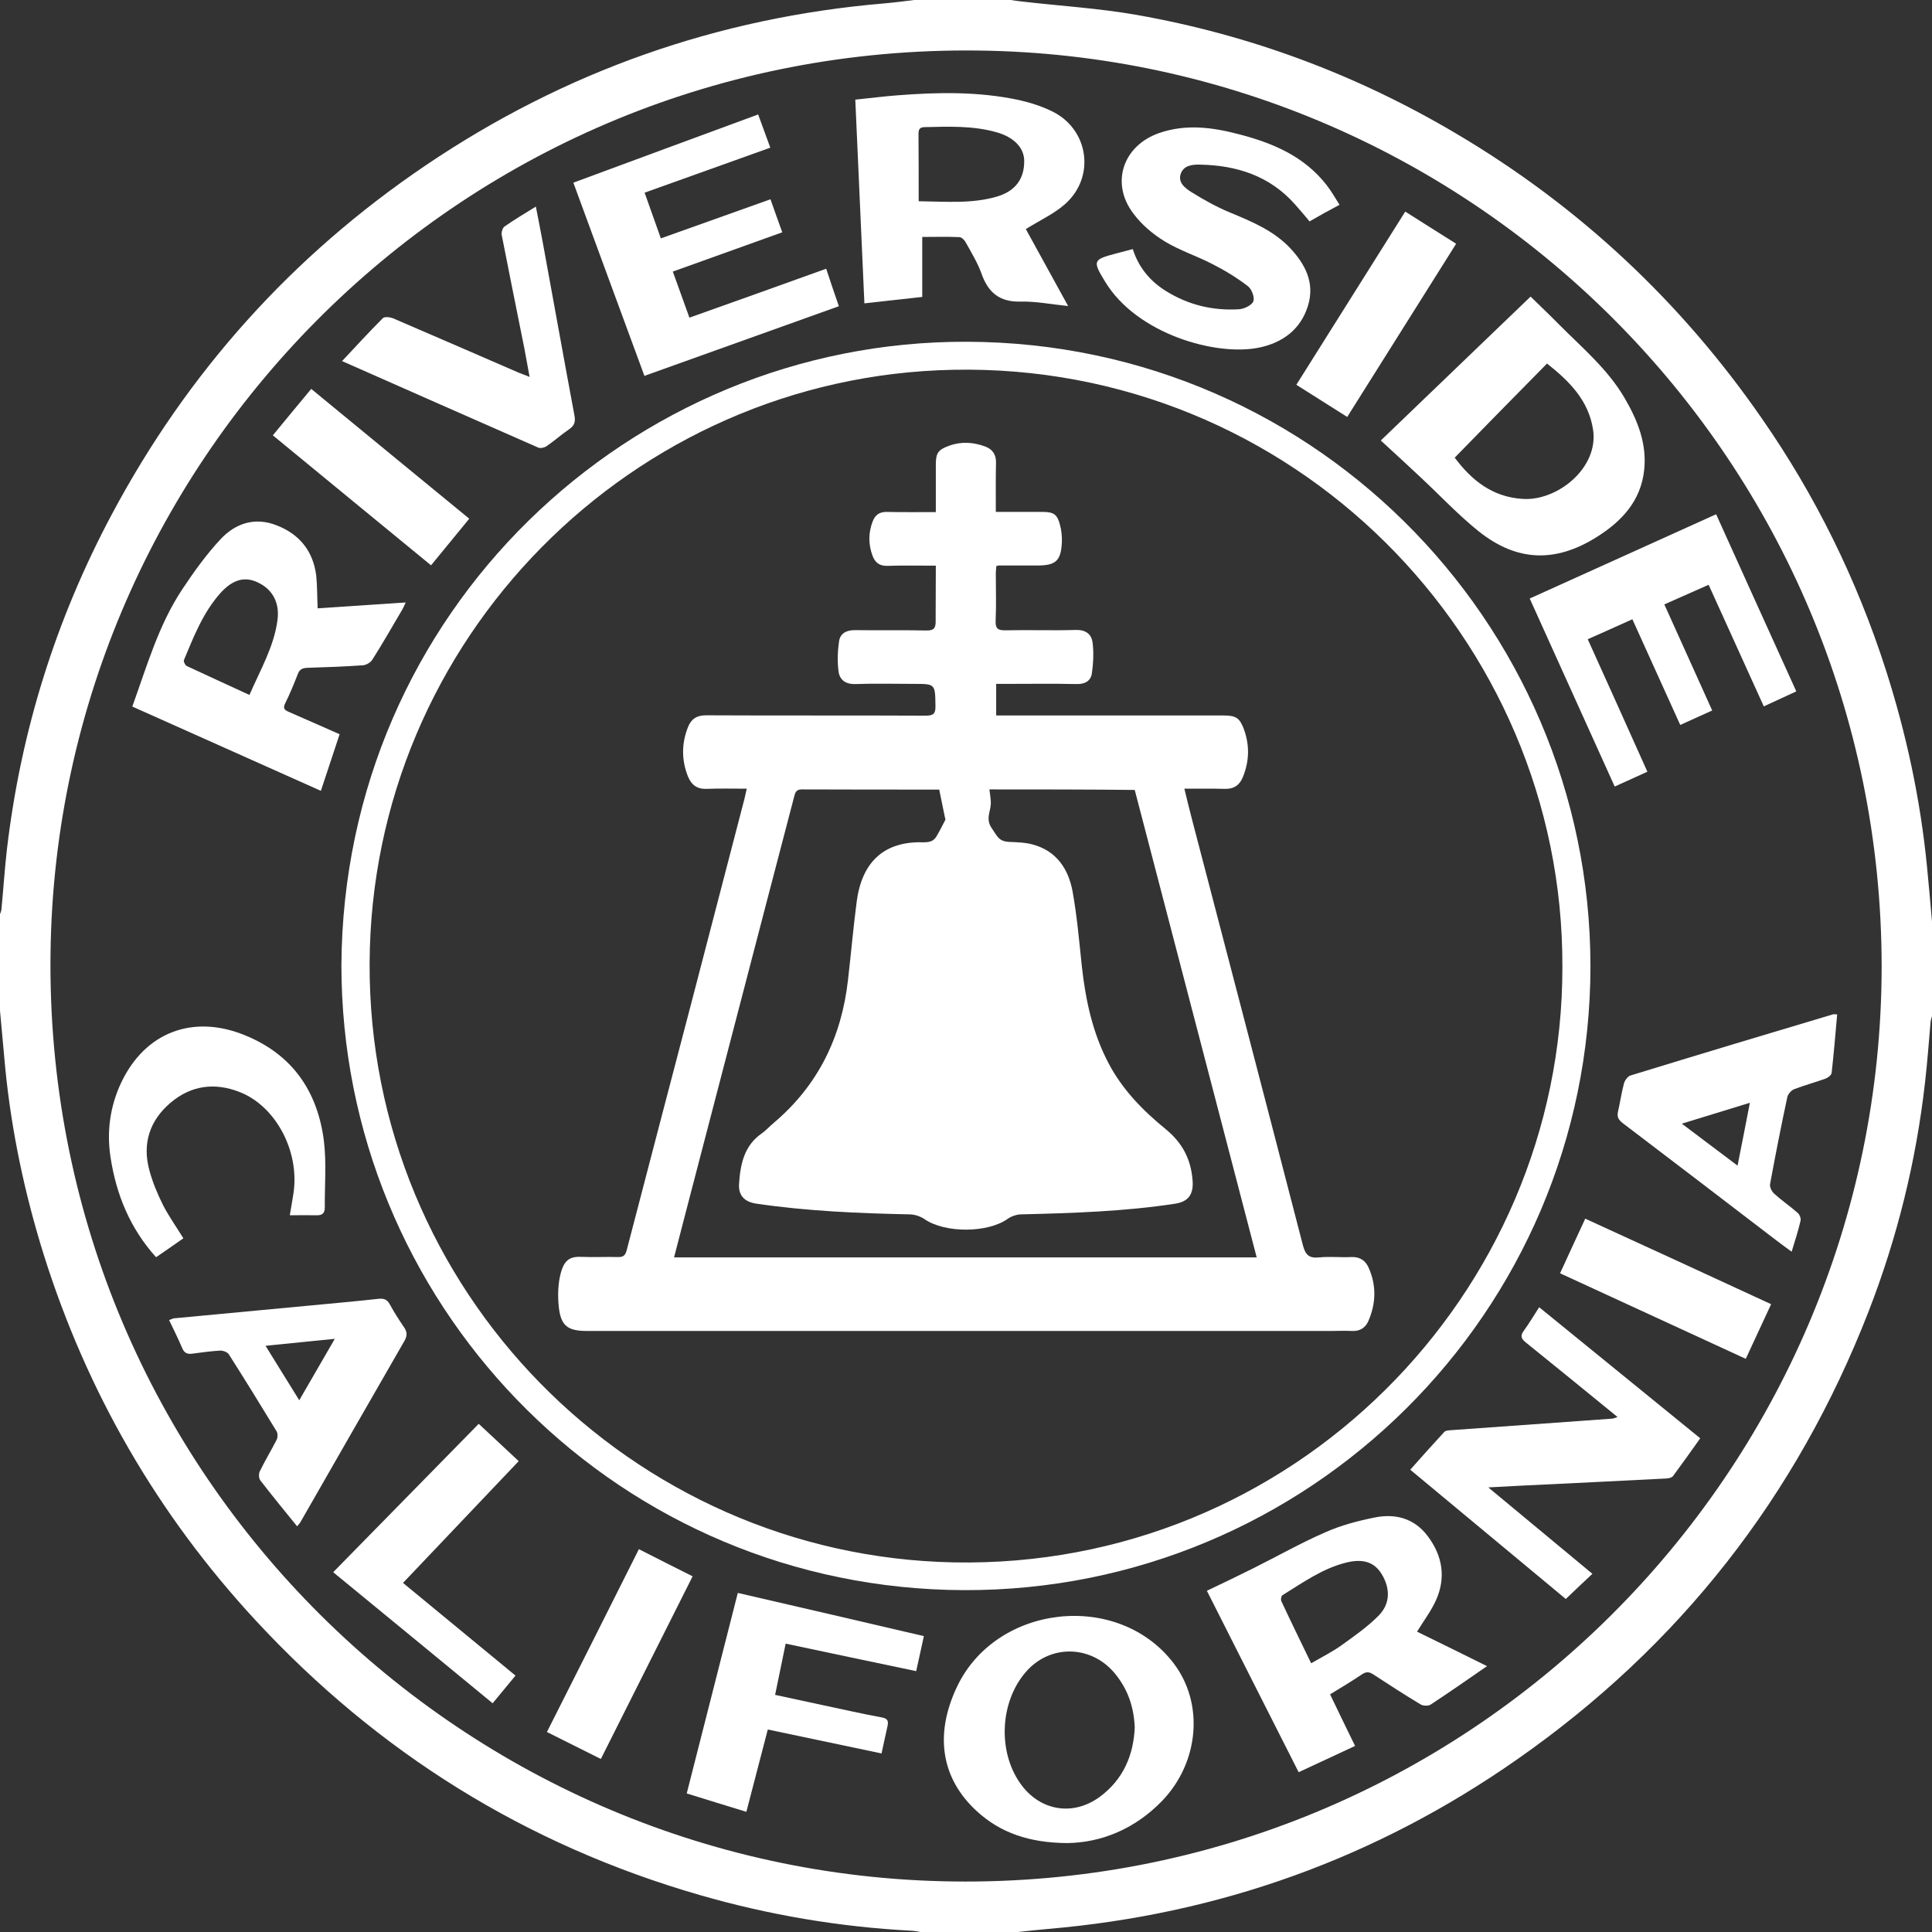
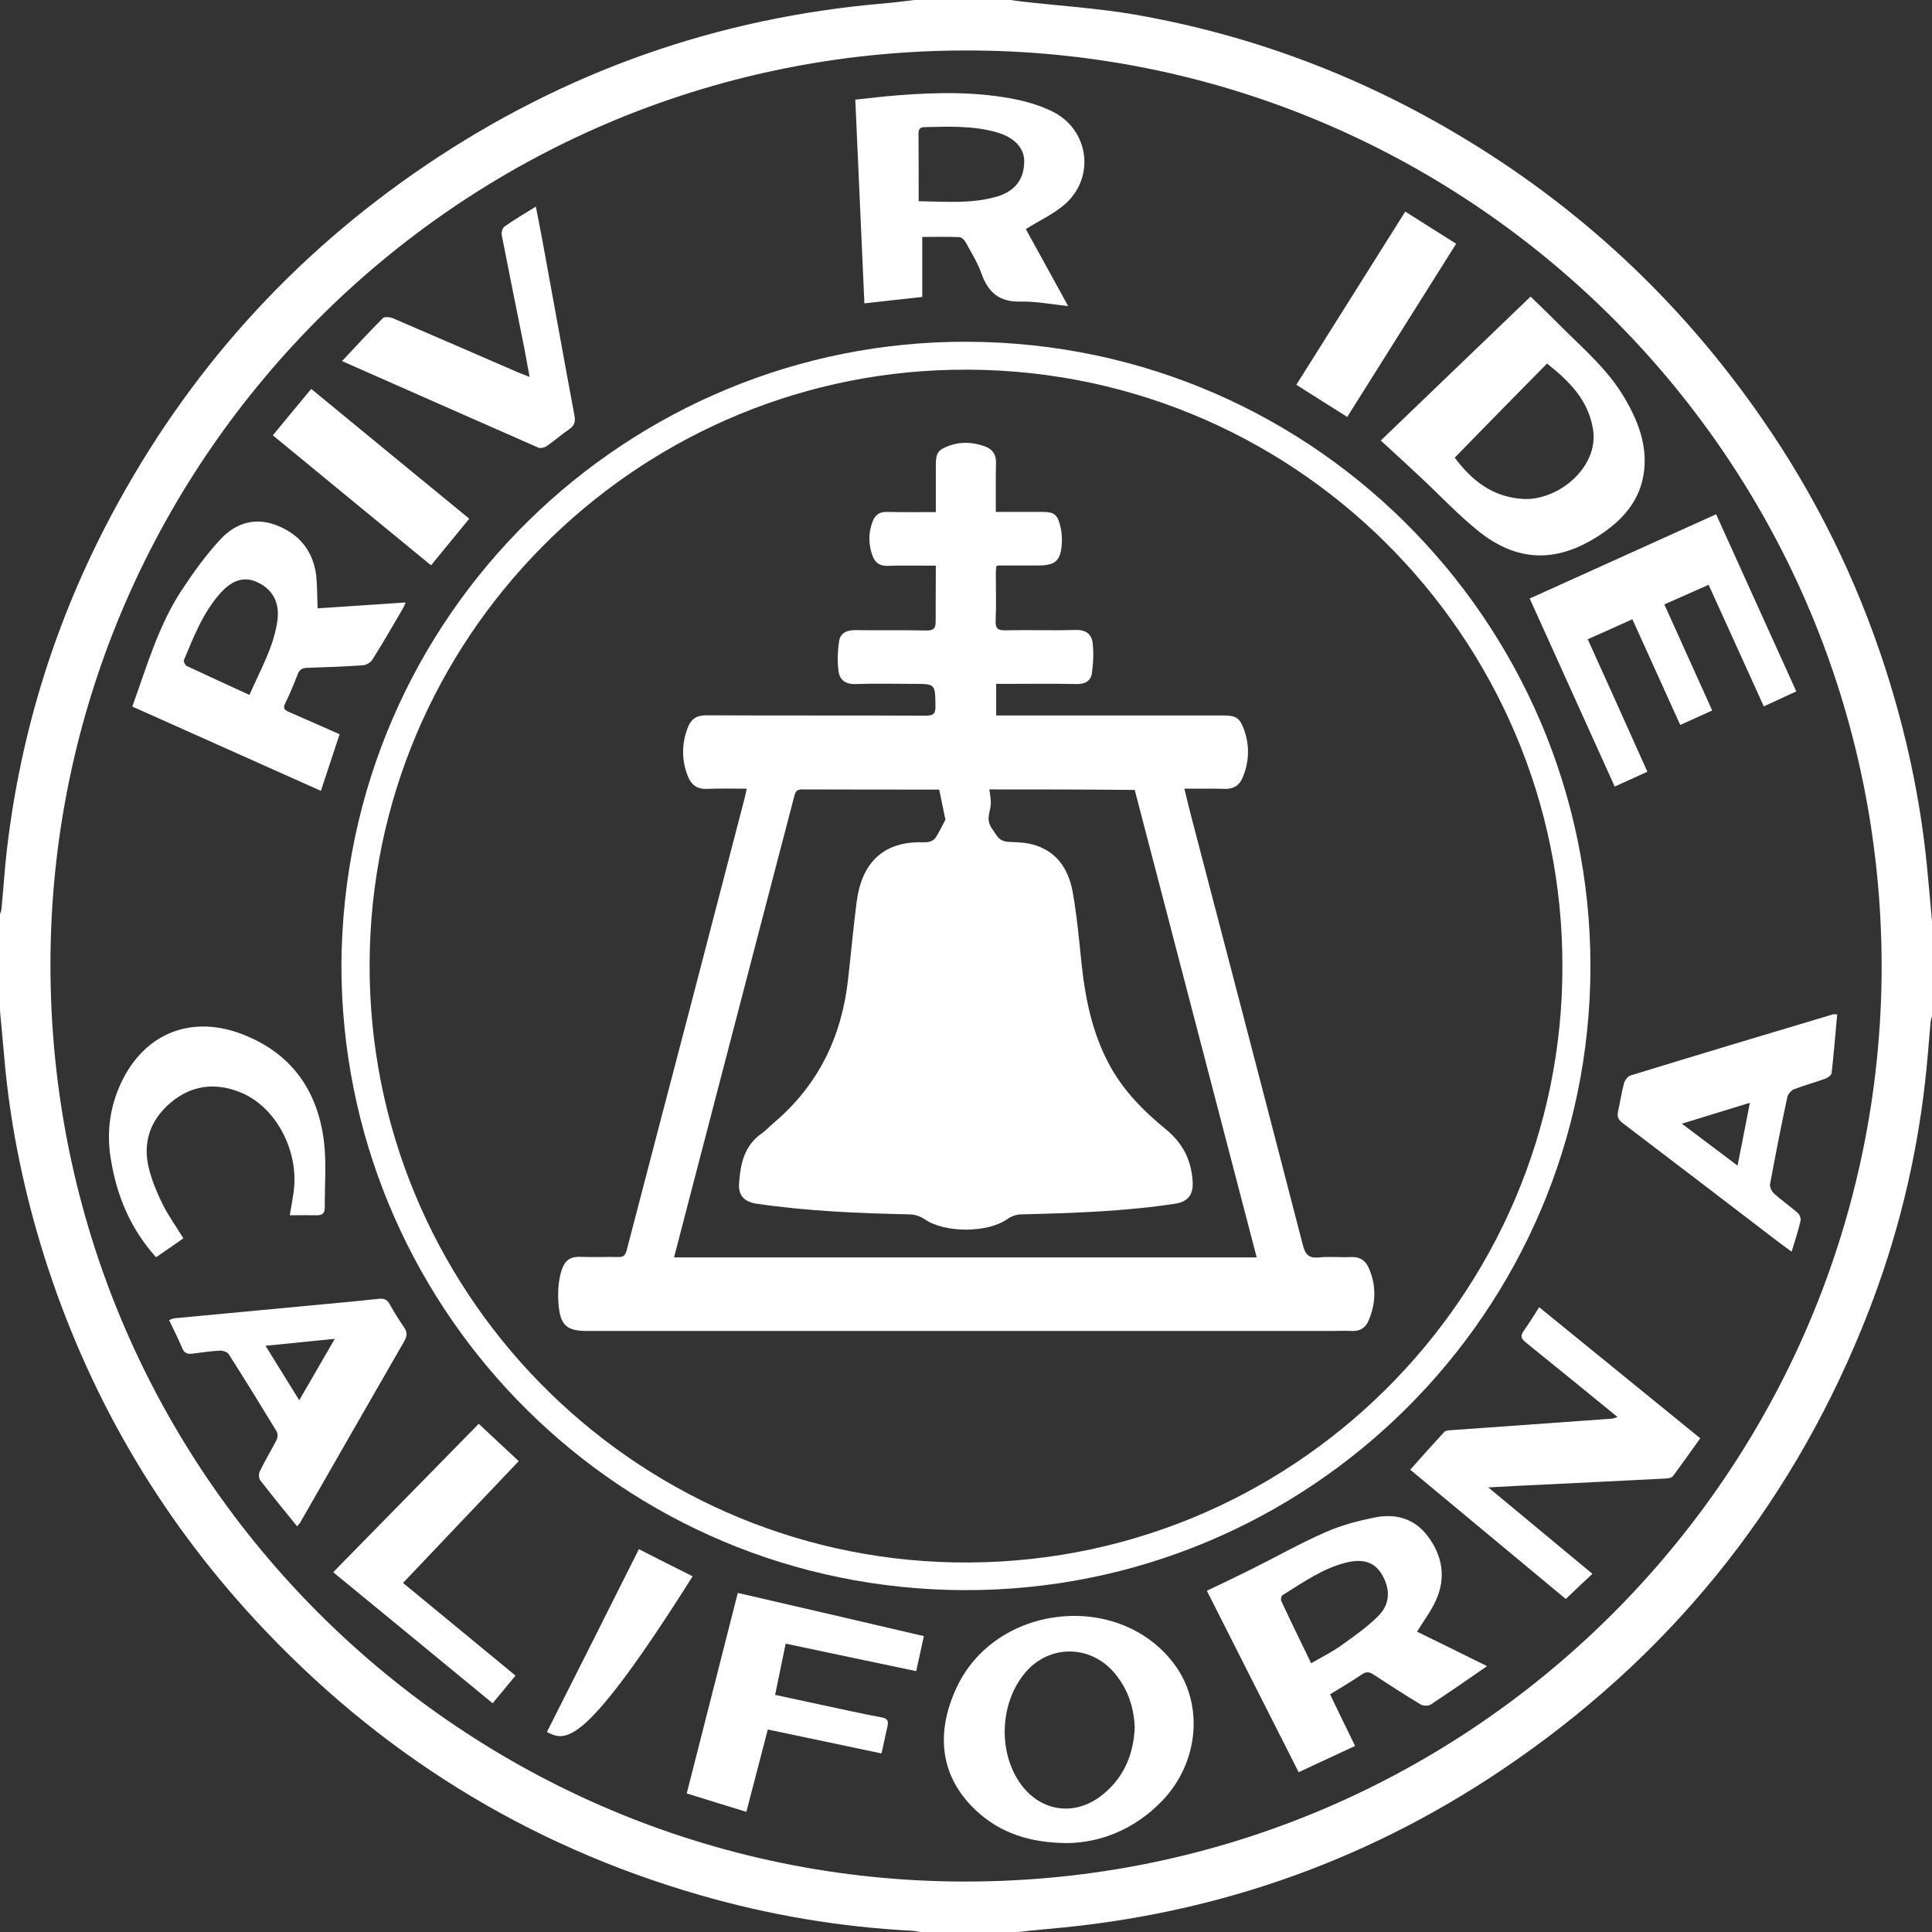
<svg xmlns="http://www.w3.org/2000/svg" width="166" height="166" viewBox="0 0 166 166" fill="none">
  <rect x="0" y="0" width="166" height="166" fill="#333333" stroke="none" />
  <g clip-path="url(#clip0_3306_83)">
    <path d="M0 86.835C0 84.074 0 81.312 0 78.551C0.046 78.413 0.107 78.275 0.123 78.137C0.291 76.403 0.399 74.669 0.598 72.951C1.795 62.795 4.802 53.206 9.604 44.2C16.109 31.988 25.099 21.97 36.575 14.207C48.511 6.137 61.659 1.504 75.989 0.291C76.848 0.215 77.692 0.107 78.551 0C81.312 0 84.074 0 86.835 0C87.142 0.046 87.434 0.092 87.741 0.123C91.039 0.506 94.368 0.706 97.621 1.273C107.394 2.992 116.568 6.413 125.114 11.476C135.654 17.705 144.399 25.882 151.364 35.931C155.982 42.574 159.526 49.769 162.011 57.486C163.791 63.025 165.003 68.671 165.57 74.454C165.724 76.019 165.862 77.6 166 79.18C166 81.895 166 84.596 166 87.311C165.954 87.48 165.893 87.649 165.877 87.817C165.724 89.551 165.601 91.285 165.402 93.003C164.635 99.784 163.008 106.366 160.538 112.717C154.355 128.581 144.306 141.422 130.361 151.164C118.24 159.648 104.77 164.481 90.027 165.739C89.121 165.816 88.216 165.923 87.311 166.015C84.596 166.015 81.895 166.015 79.18 166.015C78.904 165.969 78.627 165.908 78.351 165.893C72.153 165.57 66.078 164.543 60.125 162.824C45.182 158.513 32.464 150.581 21.924 139.182C13.516 130.084 7.472 119.606 3.759 107.808C2.117 102.546 0.982 97.191 0.445 91.714C0.291 90.088 0.153 88.462 0 86.835ZM161.674 83.046C161.643 39.69 126.725 4.817 83.982 4.342C39.95 3.835 4.909 39.153 4.342 81.834C3.759 125.896 39.076 161.106 81.911 161.658C126.142 162.241 161.643 126.448 161.674 83.046Z" fill="white" />
    <path d="M29.334 82.908C29.518 52.608 54.127 29.257 83.092 29.364C113.531 29.457 137.387 54.571 136.636 84.396C135.868 114.006 111.168 137.449 81.451 136.605C52.224 135.776 29.334 111.797 29.334 82.908ZM134.242 83.061C134.334 54.786 111.014 31.175 81.88 31.773C54.341 32.325 31.881 54.894 31.758 82.754C31.635 110.907 54.249 133.69 81.941 134.242C111.03 134.81 134.288 111.229 134.242 83.061Z" fill="white" />
    <path d="M127.768 143.156C126.065 144.337 124.515 145.411 122.935 146.454C122.736 146.592 122.291 146.577 122.076 146.454C120.695 145.626 119.345 144.751 118.01 143.877C117.642 143.631 117.381 143.616 116.998 143.877C116.139 144.46 115.233 144.997 114.282 145.58C114.988 147.053 115.694 148.51 116.43 150.014C114.789 150.781 113.224 151.502 111.582 152.269C108.943 147.068 106.335 141.898 103.696 136.682C105.046 136.037 106.304 135.439 107.562 134.81C109.664 133.767 111.705 132.601 113.853 131.665C115.187 131.066 116.645 130.683 118.087 130.391C119.867 130.023 121.508 130.437 122.674 131.987C123.932 133.659 124.255 135.531 123.395 137.464C122.981 138.4 122.337 139.244 121.754 140.195C123.702 141.146 125.666 142.113 127.768 143.156ZM112.656 142.91C113.607 142.358 114.512 141.913 115.31 141.33C116.399 140.548 117.519 139.765 118.455 138.814C119.468 137.786 119.468 136.467 118.701 135.224C118.102 134.257 117.167 133.905 115.74 134.242C113.669 134.733 111.95 135.976 110.186 137.065C110.079 137.126 110.033 137.449 110.094 137.571C110.907 139.32 111.766 141.069 112.656 142.91Z" fill="white" />
    <path d="M88.14 19.684C89.29 21.77 90.487 23.964 91.776 26.296C90.287 26.143 88.983 25.882 87.679 25.913C85.884 25.959 84.903 25.13 84.335 23.519C83.997 22.568 83.445 21.678 82.954 20.788C82.847 20.604 82.617 20.374 82.417 20.374C81.374 20.328 80.331 20.359 79.241 20.359C79.241 22.108 79.241 23.78 79.241 25.514C77.63 25.698 75.989 25.866 74.27 26.066C74.01 20.221 73.749 14.437 73.488 8.561C74.715 8.438 75.897 8.285 77.078 8.193C80.576 7.916 84.074 7.855 87.526 8.591C88.493 8.806 89.459 9.113 90.349 9.543C93.525 11.046 94.169 15.158 91.53 17.52C90.564 18.38 89.336 18.932 88.14 19.684ZM78.934 17.29C81.328 17.321 83.506 17.52 85.654 16.892C87.219 16.431 88.017 15.388 88.001 13.823C88.001 12.703 87.112 11.783 85.639 11.368C83.598 10.785 81.496 10.877 79.41 10.924C78.981 10.939 78.919 11.169 78.919 11.522C78.934 13.393 78.934 15.281 78.934 17.29Z" fill="white" />
    <path d="M27.293 52.27C29.809 52.101 32.279 51.932 34.857 51.764C34.734 52.025 34.673 52.193 34.581 52.347C33.722 53.804 32.893 55.262 31.988 56.688C31.835 56.934 31.451 57.149 31.16 57.164C29.579 57.272 27.999 57.333 26.419 57.379C25.974 57.394 25.729 57.517 25.575 57.947C25.253 58.775 24.915 59.603 24.517 60.401C24.271 60.877 24.455 61.015 24.854 61.184C26.281 61.797 27.692 62.442 29.18 63.086C28.643 64.697 28.122 66.277 27.57 67.95C22.123 65.51 16.769 63.117 11.368 60.708C12.626 57.225 13.624 53.697 15.664 50.629C16.661 49.125 17.72 47.652 18.947 46.333C20.221 44.967 21.893 44.4 23.765 45.136C25.744 45.903 26.91 47.361 27.171 49.462C27.263 50.383 27.247 51.288 27.293 52.27ZM21.433 59.711C22.369 57.548 23.535 55.584 23.841 53.283C24.041 51.794 23.427 50.629 22.123 50.03C21.018 49.508 19.975 49.8 18.932 50.966C17.444 52.638 16.646 54.694 15.802 56.719C15.756 56.842 15.91 57.164 16.048 57.225C17.812 58.054 19.576 58.852 21.433 59.711Z" fill="white" />
    <path d="M118.639 37.849C122.95 33.706 127.2 29.625 131.511 25.483C132.355 26.311 133.168 27.078 133.951 27.876C135.945 29.886 138.139 31.712 139.596 34.212C140.716 36.13 141.514 38.14 141.269 40.395C140.977 43.065 139.32 44.814 137.157 46.164C133.644 48.358 130.345 48.266 127.077 45.673C125.313 44.261 123.748 42.589 122.091 41.04C120.971 39.981 119.836 38.953 118.639 37.849ZM124.991 39.321C126.433 41.255 128.213 42.697 130.806 42.865C133.813 43.08 137.372 40.196 136.881 36.928C136.497 34.397 134.84 32.755 132.923 31.236C130.253 33.936 127.66 36.59 124.991 39.321Z" fill="white" />
    <path d="M91.668 158.36C88.431 158.329 85.961 157.485 83.921 155.613C80.868 152.806 80.284 149.062 82.202 144.981C85.547 137.832 96.041 136.651 100.827 142.895C103.466 146.332 103.052 151.41 99.846 154.739C97.483 157.178 94.583 158.329 91.668 158.36ZM97.498 148.418C97.421 146.654 96.915 145.242 95.949 143.984C93.954 141.345 90.272 141.177 88.124 143.677C85.93 146.224 85.716 150.428 87.633 153.189C89.275 155.567 92.129 156.104 94.476 154.401C96.547 152.883 97.406 150.735 97.498 148.418Z" fill="white" />
-     <path d="M55.369 32.295C53.329 26.741 51.303 21.264 49.263 15.695C54.556 13.731 59.818 11.798 65.142 9.834C65.495 10.785 65.832 11.706 66.185 12.688C62.565 13.992 59.02 15.25 55.385 16.554C55.845 17.858 56.29 19.116 56.781 20.482C59.926 19.361 63.025 18.257 66.201 17.122C66.538 18.088 66.86 18.978 67.213 19.96C64.068 21.095 60.969 22.2 57.809 23.335C58.284 24.67 58.744 25.943 59.235 27.293C63.163 25.897 67.029 24.516 70.987 23.09C71.34 24.164 71.693 25.207 72.077 26.311C66.446 28.321 60.938 30.3 55.369 32.295Z" fill="white" />
-     <path d="M112.518 19.024C112.088 18.502 111.674 18.012 111.26 17.551C109.097 15.112 106.274 14.207 103.113 14.145C102.484 14.13 101.687 14.191 101.441 14.958C101.211 15.71 101.84 16.171 102.346 16.493C103.405 17.152 104.494 17.766 105.645 18.242C107.516 19.024 109.373 19.776 110.815 21.279C112.15 22.691 112.994 24.302 112.38 26.281C111.751 28.321 110.186 29.457 108.161 29.871C104.479 30.623 97.698 28.705 94.967 24.225C93.862 22.415 93.893 22.307 95.872 21.786C96.332 21.663 96.808 21.54 97.329 21.402C97.836 22.982 98.818 24.164 100.183 25.007C102.101 26.204 104.218 26.71 106.458 26.572C106.903 26.542 107.547 26.235 107.685 25.897C107.823 25.56 107.547 24.839 107.225 24.593C106.289 23.872 105.261 23.243 104.203 22.706C102.853 22 101.364 21.525 100.076 20.742C99.048 20.113 98.066 19.285 97.36 18.318C95.396 15.71 96.501 12.504 99.6 11.43C101.901 10.632 104.187 10.939 106.458 11.537C109.373 12.289 112.073 13.44 113.991 15.91C114.39 16.416 114.712 16.999 115.095 17.597C114.19 18.073 113.362 18.533 112.518 19.024Z" fill="white" />
    <path d="M138.983 121.754C136.313 119.575 133.72 117.458 131.112 115.356C130.729 115.049 130.591 114.804 130.913 114.359C131.373 113.73 131.772 113.055 132.248 112.318C136.881 116.093 141.453 119.805 146.086 123.579C145.304 124.684 144.537 125.758 143.754 126.817C143.662 126.955 143.401 127.016 143.217 127.031C139.075 127.246 134.948 127.446 130.806 127.645C129.9 127.691 128.98 127.737 127.875 127.799C130.928 130.33 133.843 132.754 136.82 135.224C136.037 135.96 135.316 136.635 134.534 137.387C130.008 133.628 125.497 129.87 121.171 126.28C122.153 125.175 123.119 124.086 124.101 123.027C124.208 122.92 124.423 122.904 124.592 122.889C128.243 122.628 131.879 122.367 135.531 122.107C136.528 122.03 137.525 121.969 138.507 121.892C138.661 121.877 138.783 121.815 138.983 121.754Z" fill="white" />
    <path d="M147.114 61.046C146.194 61.46 145.319 61.859 144.368 62.288C142.987 59.235 141.637 56.259 140.256 53.206C138.983 53.789 137.755 54.326 136.421 54.924C138.139 58.714 139.827 62.472 141.545 66.308C140.594 66.737 139.704 67.136 138.737 67.581C136.298 62.181 133.889 56.842 131.435 51.426C136.774 49.017 142.067 46.624 147.452 44.185C149.738 49.232 152.008 54.28 154.34 59.404C153.42 59.834 152.53 60.233 151.548 60.693C149.968 57.21 148.403 53.773 146.807 50.245C145.534 50.812 144.322 51.349 143.002 51.932C144.368 54.97 145.718 57.962 147.114 61.046Z" fill="white" />
    <path d="M25.529 131.143C24.424 129.793 23.381 128.504 22.369 127.2C22.23 127.016 22.215 126.633 22.323 126.418C22.767 125.497 23.304 124.623 23.765 123.718C23.872 123.518 23.872 123.165 23.765 122.981C22.415 120.757 21.049 118.547 19.653 116.353C19.53 116.169 19.147 116.031 18.901 116.047C18.119 116.093 17.321 116.2 16.539 116.307C16.094 116.369 15.833 116.261 15.649 115.816C15.311 115.019 14.928 114.252 14.529 113.423C14.698 113.362 14.836 113.285 14.974 113.27C18.886 112.901 22.798 112.533 26.71 112.165C28.643 111.981 30.576 111.812 32.51 111.597C32.985 111.551 33.261 111.643 33.492 112.073C33.86 112.748 34.274 113.392 34.703 114.021C34.98 114.42 35.01 114.742 34.765 115.187C31.758 120.404 28.766 125.635 25.774 130.852C25.713 130.928 25.636 131.005 25.529 131.143ZM22.814 115.632C23.826 117.259 24.747 118.747 25.713 120.312C26.726 118.563 27.708 116.86 28.766 115.034C26.71 115.233 24.854 115.433 22.814 115.632Z" fill="white" />
    <path d="M157.853 87.158C157.7 88.876 157.562 90.533 157.378 92.174C157.362 92.374 157.056 92.604 156.841 92.681C155.951 93.003 155.03 93.248 154.156 93.586C153.911 93.678 153.634 94 153.573 94.246C153.036 96.746 152.545 99.247 152.085 101.748C152.039 101.993 152.238 102.377 152.438 102.561C153.082 103.144 153.803 103.635 154.448 104.203C154.616 104.341 154.754 104.678 154.708 104.878C154.509 105.737 154.233 106.596 153.941 107.547C153.374 107.133 152.837 106.749 152.33 106.35C148.035 103.067 143.739 99.769 139.428 96.501C139.09 96.24 138.921 95.995 139.013 95.55C139.198 94.737 139.32 93.893 139.535 93.08C139.612 92.819 139.857 92.481 140.103 92.405C145.902 90.625 151.717 88.876 157.531 87.142C157.608 87.142 157.685 87.158 157.853 87.158ZM144.506 96.547C146.163 97.79 147.666 98.94 149.293 100.152C149.661 98.296 149.998 96.593 150.351 94.752C148.341 95.366 146.5 95.933 144.506 96.547Z" fill="white" />
    <path d="M79.379 140.578C79.149 141.622 78.95 142.573 78.719 143.585C74.961 142.803 71.279 142.021 67.505 141.223C67.198 142.711 66.906 144.122 66.599 145.626C68.011 145.933 69.361 146.224 70.726 146.516C72.399 146.869 74.071 147.252 75.743 147.559C76.28 147.651 76.357 147.881 76.249 148.341C76.081 149.078 75.927 149.83 75.743 150.658C72.475 149.968 69.254 149.293 65.97 148.602C65.357 150.98 64.758 153.266 64.129 155.675C62.426 155.153 60.77 154.647 59.005 154.095C60.463 148.357 61.92 142.65 63.393 136.866C68.732 138.093 73.979 139.32 79.379 140.578Z" fill="white" />
    <path d="M15.756 106.396C14.989 106.933 14.222 107.47 13.409 108.023C11.184 105.553 9.988 102.653 9.497 99.431C9.159 97.237 9.451 95.09 10.386 93.08C12.427 88.707 16.554 87.112 21.049 88.953C25.13 90.61 27.293 93.785 27.83 98.035C28.06 99.922 27.892 101.84 27.907 103.758C27.907 104.249 27.677 104.433 27.201 104.417C26.465 104.402 25.728 104.417 24.9 104.417C25.007 103.758 25.13 103.129 25.222 102.484C25.744 98.879 23.673 95.013 20.558 93.816C18.426 92.988 16.416 93.264 14.667 94.737C12.872 96.255 12.212 98.235 12.826 100.521C13.102 101.564 13.532 102.592 14.023 103.574C14.513 104.509 15.127 105.384 15.756 106.396Z" fill="white" />
    <path d="M45.504 32.387C45.336 31.482 45.197 30.684 45.044 29.886C44.4 26.664 43.74 23.442 43.111 20.205C43.065 19.975 43.172 19.592 43.341 19.469C44.169 18.886 45.044 18.364 46.041 17.751C46.256 18.871 46.471 19.898 46.655 20.942C47.56 25.851 48.435 30.776 49.355 35.685C49.462 36.253 49.355 36.575 48.88 36.897C48.22 37.342 47.637 37.879 46.977 38.324C46.793 38.462 46.44 38.539 46.256 38.462C40.626 35.992 35.01 33.507 29.38 31.021C29.334 31.006 29.303 30.96 29.38 31.037C30.546 29.794 31.697 28.536 32.893 27.339C33.047 27.186 33.522 27.247 33.783 27.355C37.388 28.904 40.994 30.469 44.599 32.034C44.845 32.126 45.09 32.218 45.504 32.387Z" fill="white" />
    <path d="M28.628 135.086C32.816 130.821 36.943 126.617 41.132 122.337C42.282 123.411 43.387 124.439 44.568 125.543C41.239 129.041 37.971 132.493 34.627 136.006C37.849 138.661 41.04 141.284 44.292 143.969C43.617 144.782 43.004 145.534 42.328 146.347C37.741 142.573 33.215 138.845 28.628 135.086Z" fill="white" />
-     <path d="M54.894 133.107C56.458 133.905 57.947 134.656 59.511 135.439C56.888 140.67 54.28 145.841 51.626 151.134C50.092 150.367 48.588 149.615 46.992 148.817C49.647 143.57 52.255 138.369 54.894 133.107Z" fill="white" />
+     <path d="M54.894 133.107C56.458 133.905 57.947 134.656 59.511 135.439C50.092 150.367 48.588 149.615 46.992 148.817C49.647 143.57 52.255 138.369 54.894 133.107Z" fill="white" />
    <path d="M115.755 35.824C114.267 34.888 112.871 33.998 111.383 33.062C114.512 28.091 117.611 23.151 120.741 18.18C122.229 19.131 123.656 20.021 125.114 20.942C121.984 25.913 118.885 30.837 115.755 35.824Z" fill="white" />
    <path d="M40.319 44.568C39.214 45.919 38.14 47.223 37.035 48.573C32.479 44.829 27.968 41.132 23.442 37.404C24.562 36.038 25.636 34.749 26.741 33.415C31.282 37.143 35.762 40.84 40.319 44.568Z" fill="white" />
-     <path d="M152.177 112.058C151.441 113.638 150.75 115.126 149.998 116.752C144.675 114.298 139.397 111.874 134.043 109.403C134.764 107.839 135.454 106.32 136.206 104.709C141.53 107.148 146.807 109.572 152.177 112.058Z" fill="white" />
    <path d="M80.407 48.603C78.934 48.603 77.584 48.573 76.234 48.619C75.559 48.634 75.176 48.327 74.961 47.729C74.608 46.762 74.608 45.78 74.976 44.814C75.191 44.246 75.559 43.97 76.204 43.985C77.569 44.016 78.95 44.001 80.407 44.001C80.407 42.589 80.407 41.255 80.407 39.935C80.407 38.907 80.607 38.646 81.558 38.294C82.586 37.925 83.614 37.987 84.626 38.355C85.255 38.585 85.593 39.03 85.578 39.751C85.547 41.132 85.562 42.513 85.562 43.985C86.943 43.985 88.262 43.985 89.582 43.985C90.548 43.985 90.855 44.2 91.085 45.136C91.208 45.596 91.254 46.103 91.239 46.578C91.162 48.189 90.717 48.588 89.137 48.588C88.032 48.588 86.943 48.588 85.838 48.588C85.792 48.588 85.746 48.603 85.608 48.634C85.593 48.833 85.562 49.048 85.562 49.263C85.562 50.613 85.608 51.978 85.547 53.329C85.516 54.034 85.762 54.172 86.421 54.157C88.416 54.111 90.41 54.188 92.405 54.126C93.279 54.096 93.785 54.479 93.877 55.216C93.985 56.075 93.939 56.98 93.816 57.855C93.724 58.499 93.233 58.79 92.512 58.775C90.487 58.729 88.477 58.76 86.452 58.76C86.176 58.76 85.9 58.76 85.593 58.76C85.593 59.696 85.593 60.524 85.593 61.475C85.915 61.475 86.207 61.475 86.513 61.475C92.727 61.475 98.94 61.475 105.154 61.475C106.182 61.475 106.519 61.69 106.872 62.641C107.378 64.022 107.348 65.387 106.795 66.753C106.519 67.443 106.044 67.796 105.261 67.781C104.141 67.75 103.021 67.765 101.763 67.765C101.993 68.701 102.193 69.56 102.423 70.42C105.599 82.586 108.79 94.767 111.935 106.949C112.15 107.793 112.441 108.13 113.346 108.038C114.252 107.946 115.187 108.053 116.108 108.007C116.86 107.977 117.335 108.314 117.611 108.959C118.271 110.462 118.225 111.996 117.581 113.484C117.335 114.067 116.86 114.39 116.185 114.359C115.54 114.328 114.911 114.359 114.267 114.359C92.988 114.359 71.724 114.359 50.444 114.359C48.757 114.359 48.174 113.914 48.005 112.226C47.913 111.275 47.944 110.263 48.189 109.357C48.511 108.191 49.033 107.946 50.015 107.992C51.043 108.038 52.055 107.977 53.083 108.007C53.559 108.023 53.728 107.869 53.85 107.409C55.707 100.244 57.594 93.095 59.465 85.93C60.969 80.146 62.472 74.362 63.976 68.594C64.037 68.348 64.083 68.103 64.16 67.765C62.948 67.765 61.828 67.735 60.708 67.781C59.88 67.811 59.404 67.428 59.113 66.722C58.545 65.311 58.56 63.869 59.113 62.472C59.373 61.813 59.834 61.46 60.647 61.46C66.937 61.491 73.227 61.46 79.517 61.491C80.192 61.491 80.392 61.337 80.376 60.647C80.346 58.76 80.376 58.76 78.505 58.76C76.848 58.76 75.176 58.714 73.519 58.775C72.659 58.806 72.138 58.422 72.046 57.67C71.939 56.827 71.969 55.952 72.092 55.108C72.184 54.433 72.706 54.142 73.442 54.142C75.483 54.172 77.538 54.126 79.579 54.172C80.239 54.188 80.407 53.973 80.392 53.344C80.392 51.825 80.407 50.276 80.407 48.603ZM85.01 67.827C85.056 68.256 85.148 68.671 85.133 69.054C85.102 69.775 84.657 70.389 85.24 71.202C85.7 71.862 85.808 72.291 86.713 72.337C87.403 72.368 88.109 72.383 88.753 72.567C90.794 73.12 91.806 74.685 92.159 76.602C92.543 78.735 92.727 80.898 92.957 83.061C93.279 85.946 93.877 88.753 95.243 91.346C96.44 93.632 98.219 95.442 100.183 97.038C101.61 98.219 102.331 99.615 102.469 101.426C102.561 102.592 102.131 103.236 100.996 103.42C96.593 104.095 92.144 104.233 87.695 104.341C87.326 104.356 86.912 104.494 86.605 104.709C84.887 105.952 81.205 105.967 79.441 104.755C79.088 104.509 78.612 104.356 78.198 104.341C73.779 104.249 69.361 104.064 64.989 103.42C63.961 103.267 63.439 102.714 63.5 101.733C63.608 100.045 63.93 98.434 65.464 97.375C65.832 97.115 66.139 96.762 66.492 96.47C70.297 93.248 72.307 89.106 72.859 84.212C73.12 81.957 73.319 79.686 73.611 77.446C74.056 74.132 75.866 72.429 78.888 72.368C79.456 72.353 80.085 72.491 80.453 71.877C80.729 71.417 80.975 70.926 81.22 70.45C81.251 70.404 81.205 70.312 81.19 70.236C81.036 69.468 80.883 68.717 80.699 67.842C80.852 67.873 80.775 67.842 80.699 67.842C76.756 67.842 72.828 67.842 68.885 67.827C68.379 67.827 68.318 68.134 68.226 68.487C67.459 71.401 66.707 74.316 65.94 77.231C63.623 86.114 61.306 95.013 58.99 103.896C58.637 105.261 58.284 106.627 57.916 108.038C74.654 108.038 91.285 108.038 107.977 108.038C104.479 94.614 100.981 81.236 97.498 67.873C93.31 67.827 89.152 67.827 85.01 67.827Z" fill="white" />
  </g>
  <defs>
    <clipPath id="clip0_3306_83">
      <rect width="166" height="166" fill="white" />
    </clipPath>
  </defs>
</svg>